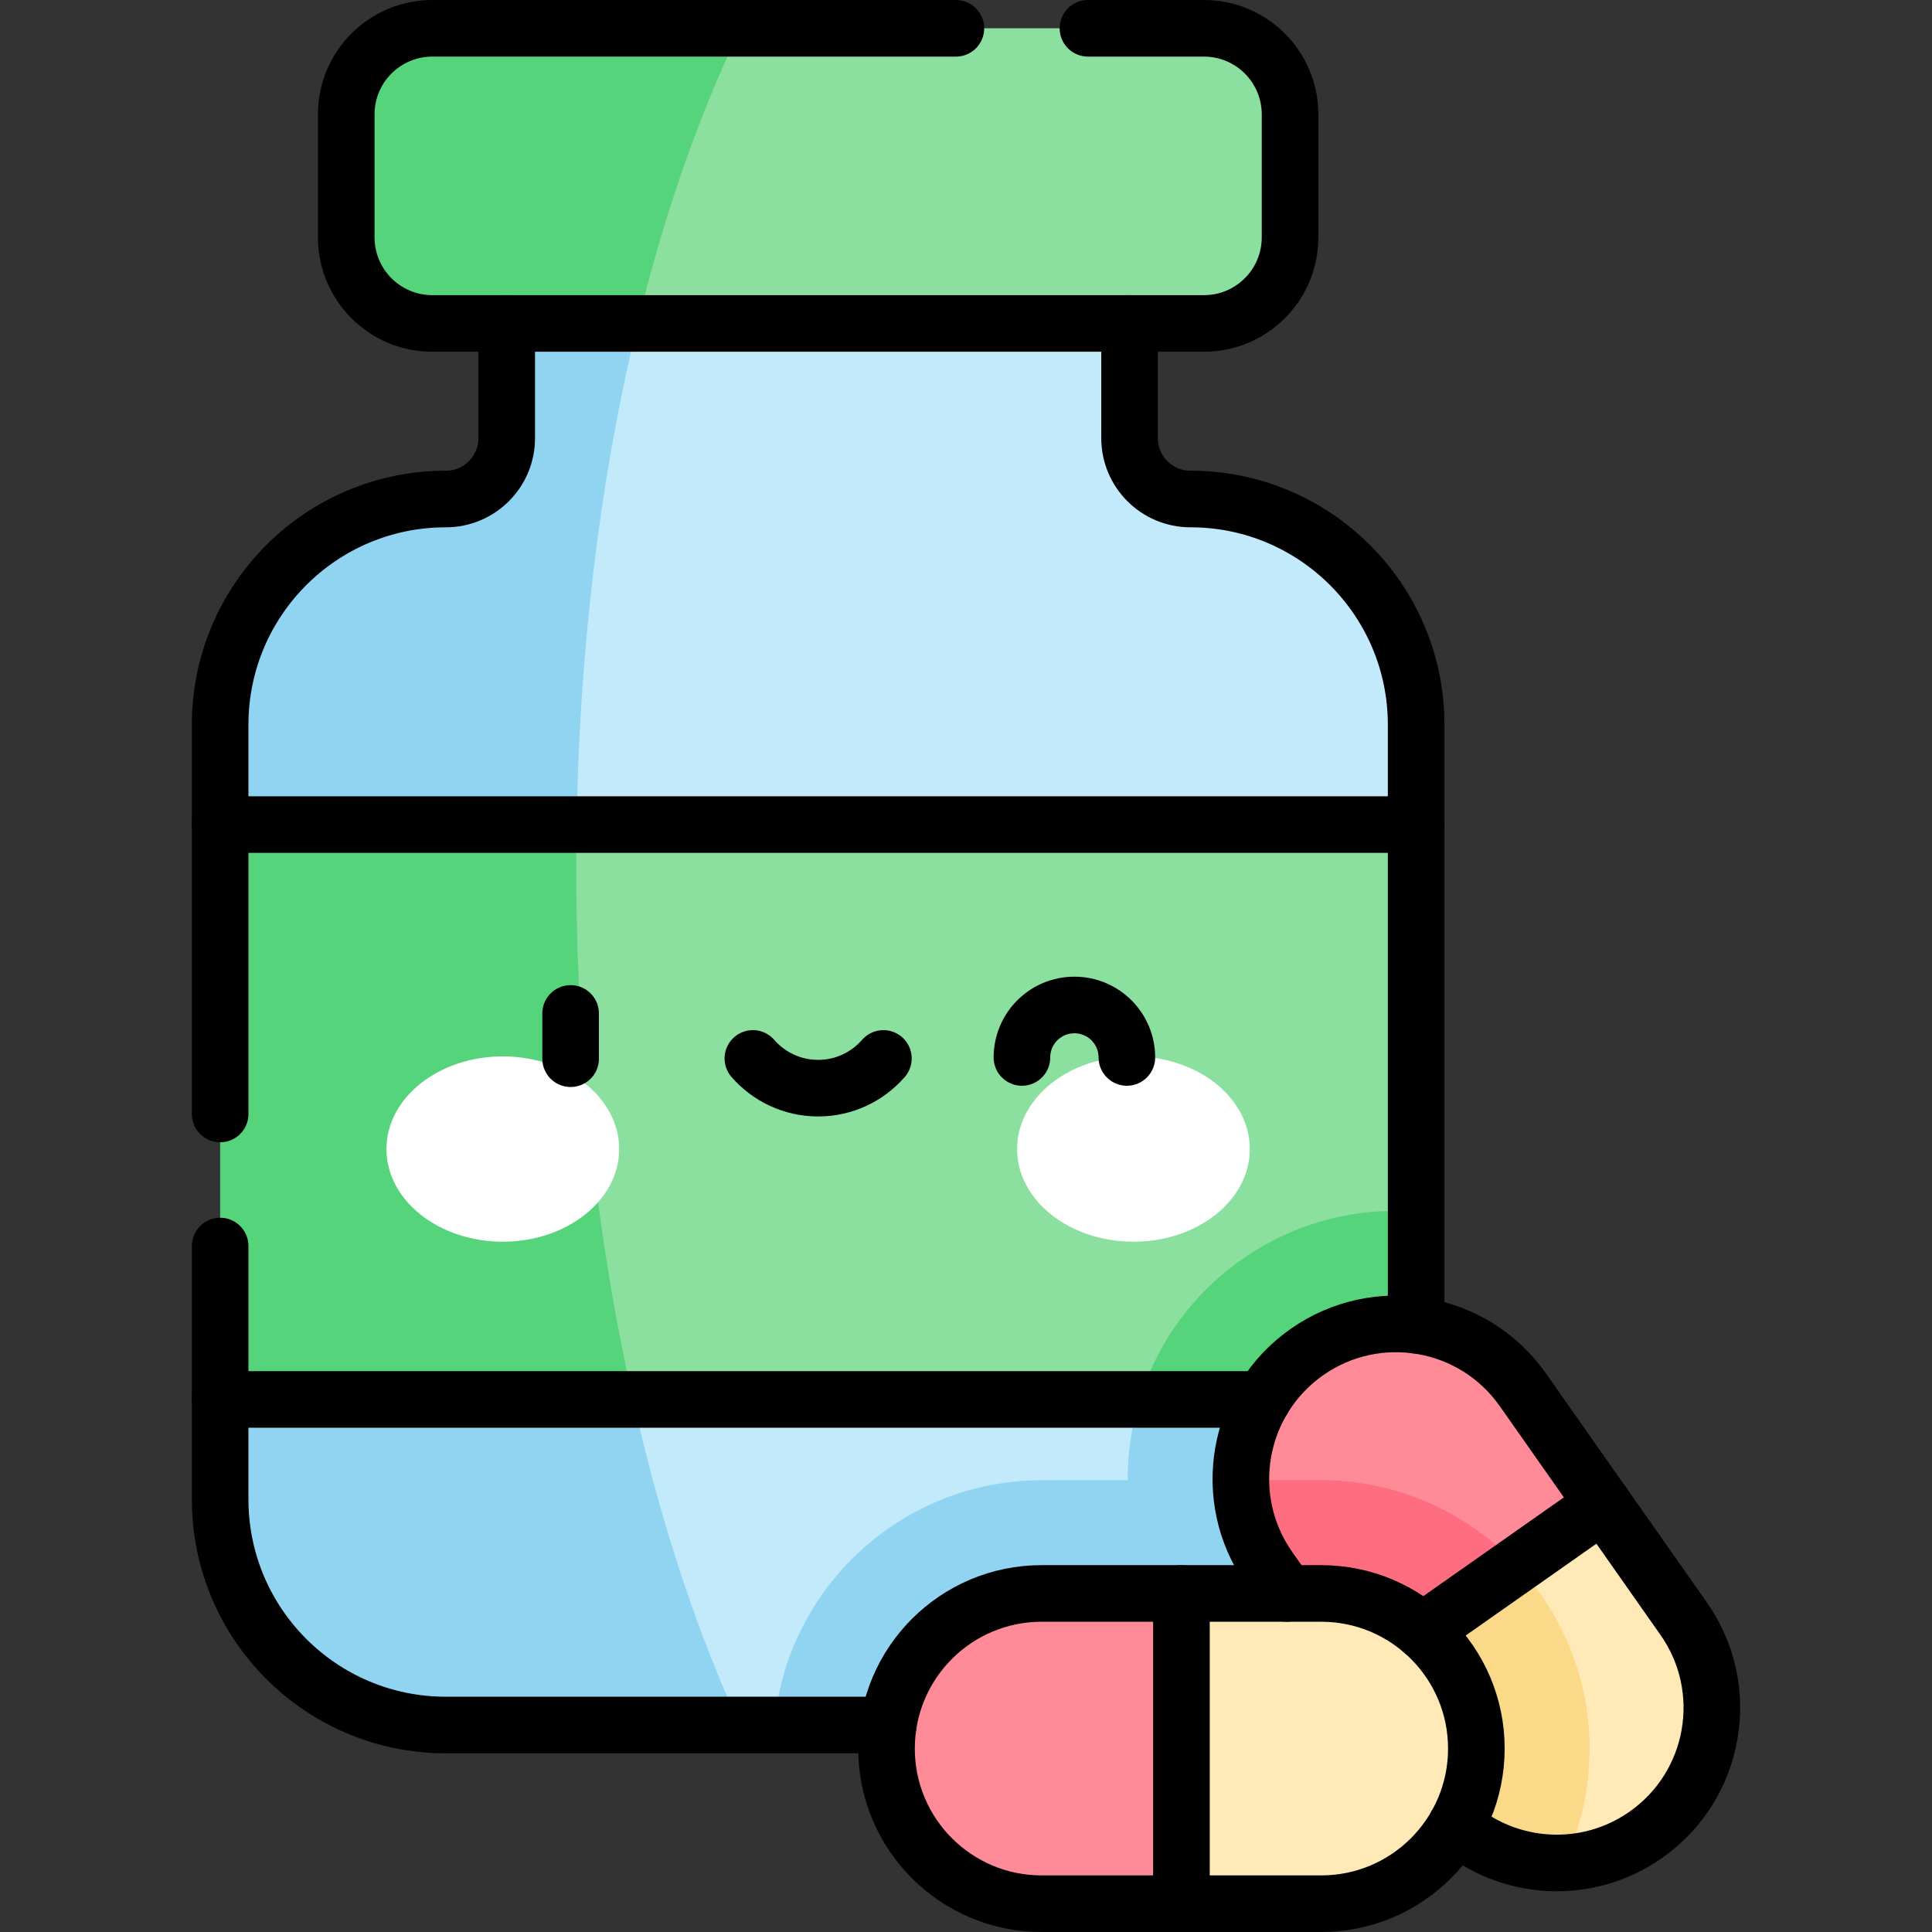
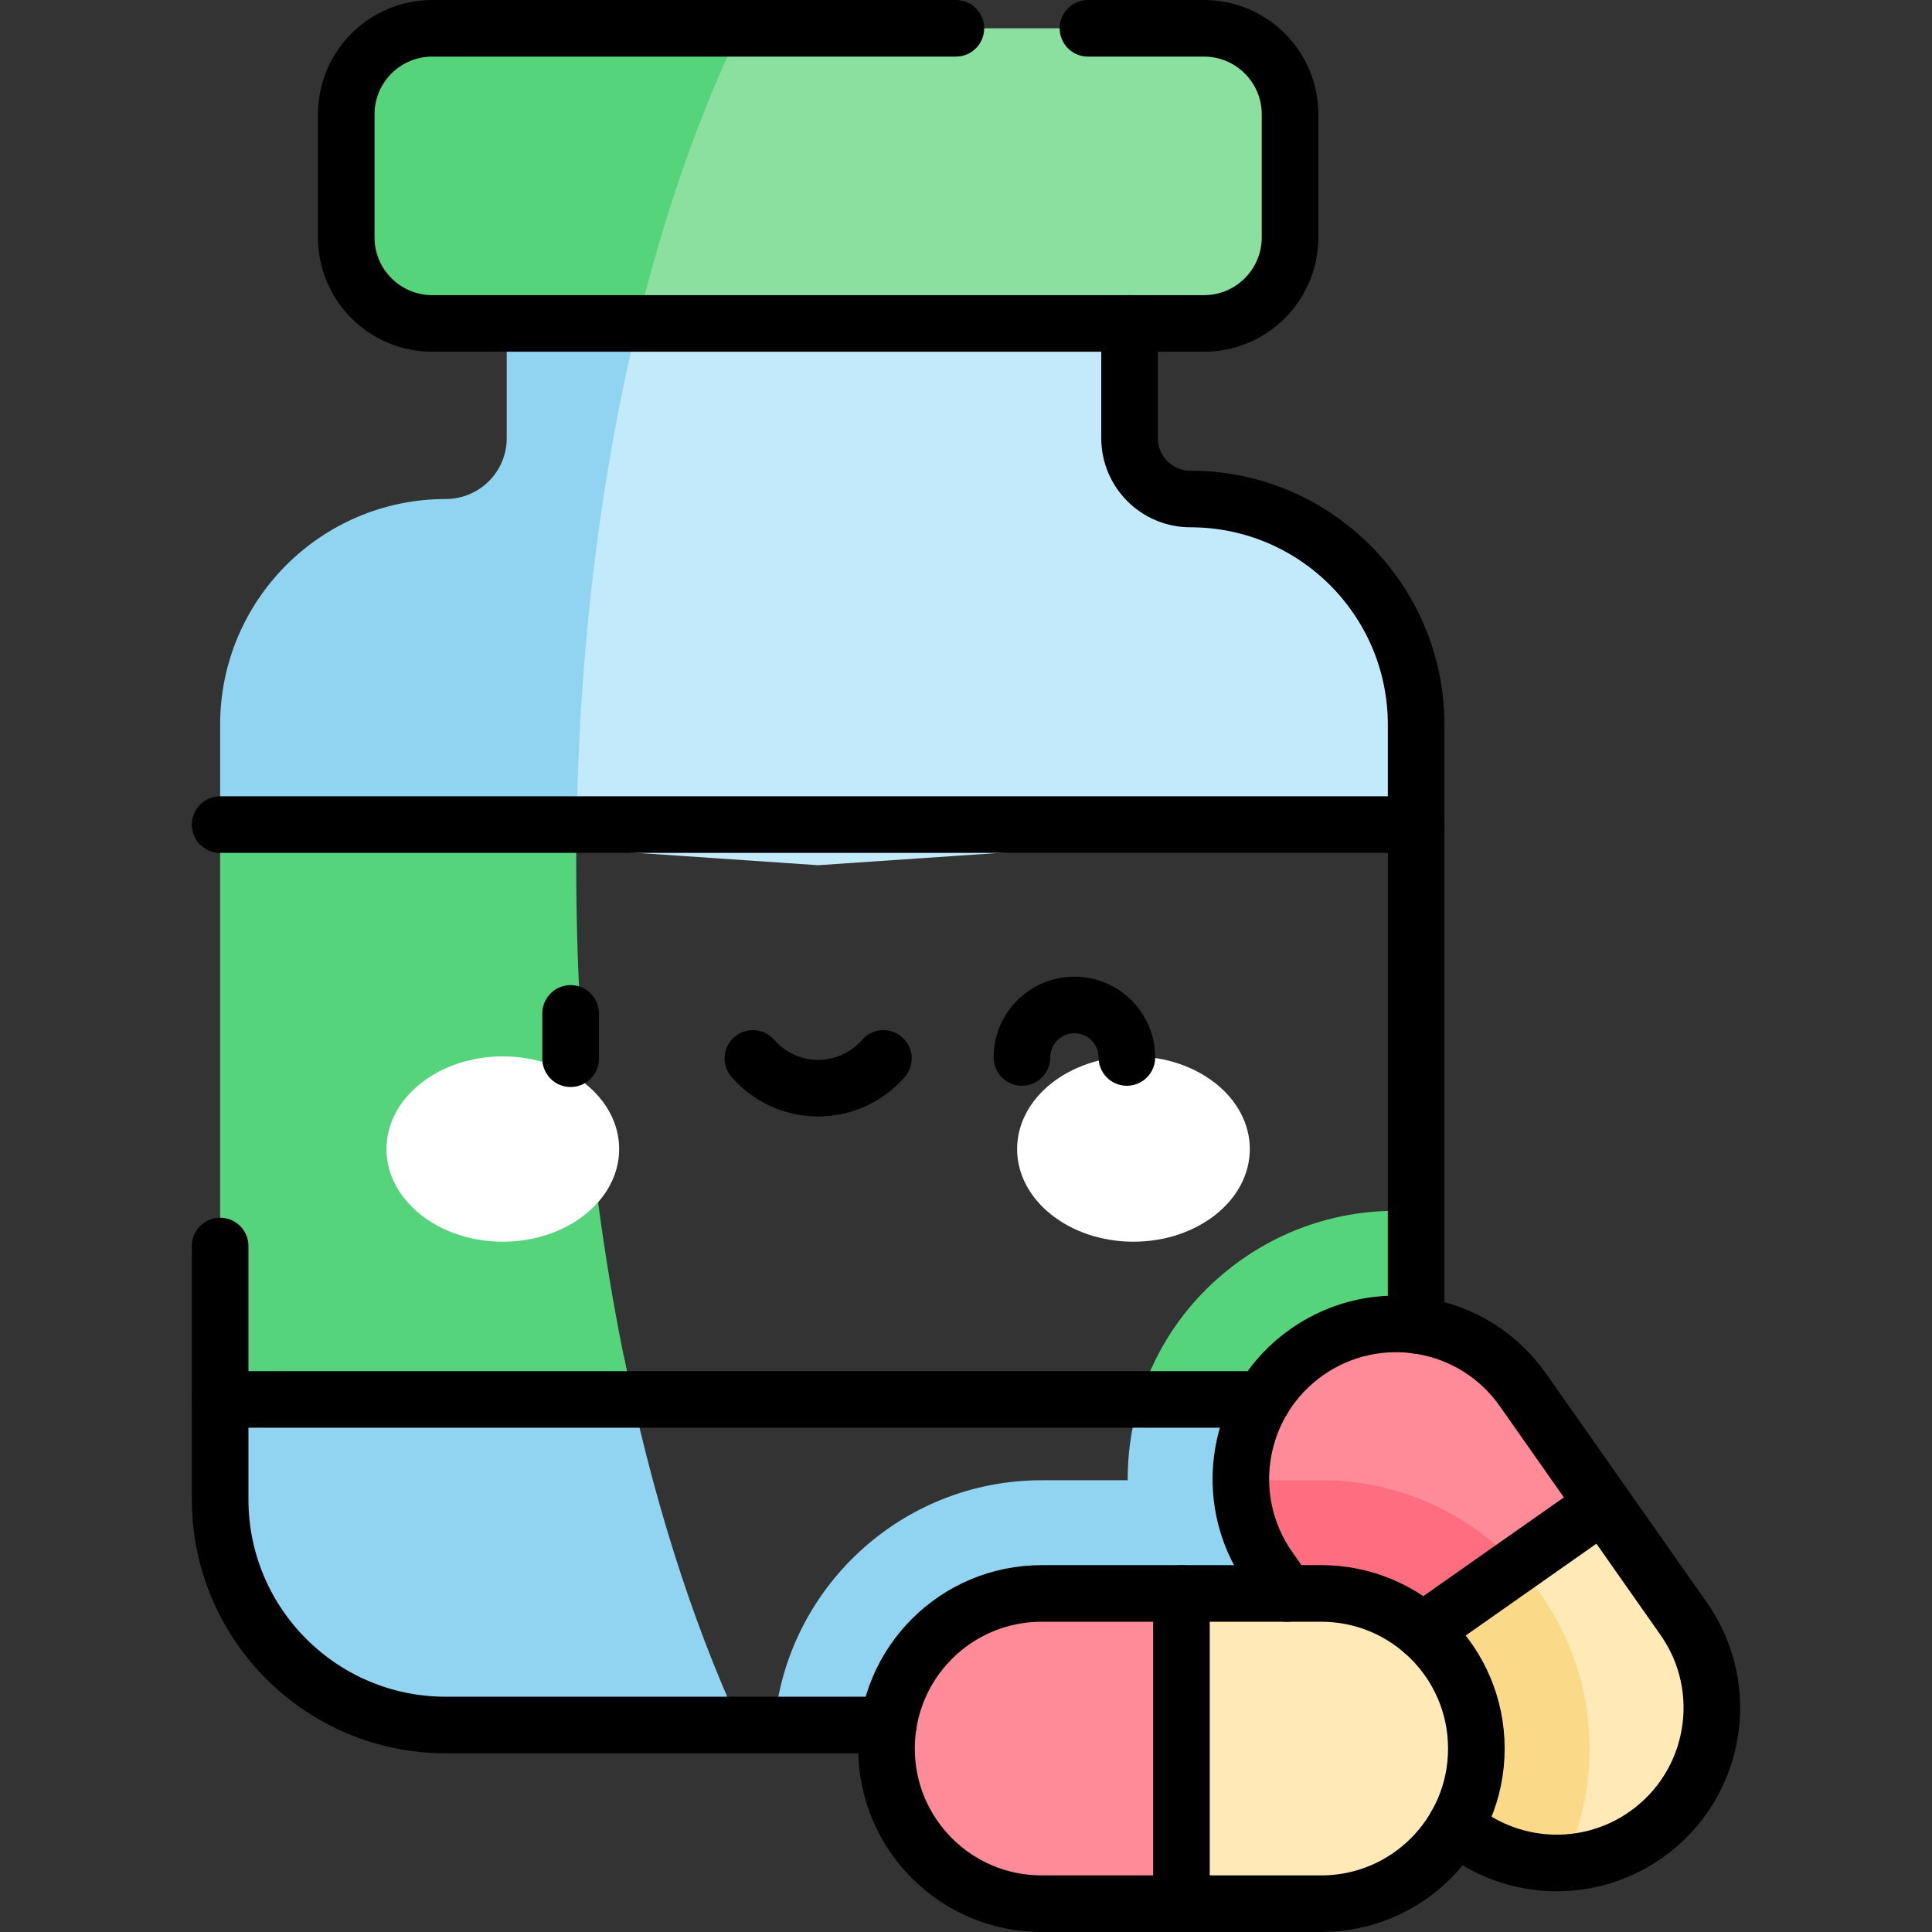
<svg xmlns="http://www.w3.org/2000/svg" id="Capa_1" x="0px" y="0px" viewBox="0 0 512 512" style="enable-background:new 0 0 512 512;" xml:space="preserve" width="512" height="512">
  <rect x="0" y="0" width="512" height="512" fill="#333333" stroke="none" />
  <g>
    <g>
      <path style="fill:#C2EAFB;" d="M375.288,192.05v26.47l-158.47,10.77l-64.09-4.36c-7.082-53.993,1.759-116.485,19.67-152.43h126.94&#10;&#09;&#09;&#09;v43.61c0,8.91,7.23,16.13,16.14,16.13C348.508,132.24,375.288,159.02,375.288,192.05z" />
      <path style="fill:#91D4F2;" d="M172.398,72.5c-12.87,46.97-19.31,99.61-19.67,152.43l-94.39-6.41v-26.47&#10;&#09;&#09;&#09;c0-16.51,6.7-31.47,17.52-42.29s25.78-17.52,42.29-17.52c8.91,0,16.14-7.22,16.14-16.13V72.5H172.398z" />
-       <path style="fill:#C2EAFB;" d="M304.798,363.41c-0.752,5.34-2.369,13.287-3.359,18.977c-0.74,4.19-1.07,8.39-1.06,12.56&#10;&#09;&#09;&#09;l-23.757-0.421c-37.11,0-63.24,26.825-71.414,62.624h-9.15c-20.74-29.505-29.582-62.924-30.73-97.6l51.49-5.45L304.798,363.41z" />
      <path style="fill:#91D4F2;" d="M196.058,457.15h-77.91c-33.03,0-59.81-26.78-59.81-59.81v-26.47l106.99-11.32&#10;&#09;&#09;&#09;C172.558,395.2,182.848,428.43,196.058,457.15z" />
      <path style="fill:#91D4F2;" d="M375.288,370.87v26.47c0,33.03-26.78,59.81-59.81,59.81h-110.27c3.16-36.3,33.72-64.87,70.83-64.87&#10;&#09;&#09;&#09;h22.81c-0.01-4.17,0.32-8.37,1.06-12.56c0.99-5.69,2.64-11.15,4.89-16.31L375.288,370.87z" />
      <path style="fill:#8CE09F;" d="M341.868,30.31V62.9c0,12.6-10.21,22.82-22.81,22.82h-150.08c0-28.676,12.334-60.147,27.3-78.22&#10;&#09;&#09;&#09;h122.78C331.658,7.5,341.868,17.71,341.868,30.31z" />
      <path style="fill:#55D47B;" d="M196.278,7.5c-11.36,23.55-20.44,49.99-27.3,78.22h-54.41c-12.6,0-22.81-10.22-22.81-22.82V30.31&#10;&#09;&#09;&#09;c0-12.6,10.21-22.81,22.81-22.81H196.278z" />
-       <path style="fill:#8CE09F;" d="M375.288,218.52v102.57c-20.206,1.341-30.417,5.001-44.417,14.841&#10;&#09;&#09;&#09;c-13.04,9.15-21.572,20.343-28.843,34.939h-134.28c-17.397-45.929-24.95-108.52-14.95-152.35H375.288z" />
      <path style="fill:#55D47B;" d="M167.748,370.87H58.338V218.52h94.46C151.958,270.66,157.048,323.2,167.748,370.87z" />
      <path style="fill:#55D47B;" d="M375.288,321.09v49.78h-73.26c4.62-14.98,14.01-27.94,27.05-37.09&#10;&#09;&#09;&#09;C343.078,323.94,359.428,319.88,375.288,321.09z" />
      <path style="fill:#FF8A98;" d="M424.888,398.65l-19.58,19.92c-17.764-14.949-32.969-24.221-55.209-24.221l-21.251-2.069&#10;&#09;&#09;&#09;c-0.1-13.04,6-25.9,17.47-33.96c7.19-5.05,15.43-7.47,23.6-7.47c12.93,0,25.67,6.09,33.67,17.48L424.888,398.65z" />
      <path style="fill:#FF6E80;" d="M405.308,418.57l-9.25,9.41l-38.45,17.93l-21.3-30.32c-4.99-7.1-7.41-15.24-7.46-23.31h21.29&#10;&#09;&#09;&#09;C372.378,392.28,392.258,402.54,405.308,418.57z" />
      <path style="fill:#FFEAB7;" d="M436.178,486.23c-6.62,4.65-14.12,7.08-21.65,7.43c2.211-10.345,4.031-19.63,4.031-30.27&#10;&#09;&#09;&#09;c0-18.8-7.521-35.647-16.591-48.64l22.92-16.1l21.3,30.31C459.238,447.54,454.758,473.18,436.178,486.23z" />
      <path style="fill:#FAD989;" d="M421.248,463.39c0,10.64-2.32,20.92-6.72,30.27c-0.65,0.03-1.3,0.05-1.95,0.05&#10;&#09;&#09;&#09;c-12.93,0-25.67-6.09-33.67-17.48l-21.3-30.32l44.36-31.16C413.918,427.48,421.248,444.59,421.248,463.39z" />
      <path style="fill:#FF8A98;" d="M313.088,422.28l7.294,41.11l-7.294,41.11h-37.05c-22.7,0-41.11-18.41-41.11-41.11&#10;&#09;&#09;&#09;c0-11.35,4.6-21.63,12.04-29.07c7.44-7.44,17.72-12.04,29.07-12.04H313.088z" />
      <path style="fill:#FFEAB7;" d="M391.248,463.39c0,11.35-4.6,21.63-12.04,29.07s-17.72,12.04-29.07,12.04h-37.05v-82.22h37.05&#10;&#09;&#09;&#09;C372.838,422.28,391.248,440.69,391.248,463.39z" />
      <ellipse style="fill:#FFFFFF;" cx="133.249" cy="304.508" rx="30.834" ry="24.555" />
      <ellipse style="fill:#FFFFFF;" cx="300.379" cy="304.508" rx="30.834" ry="24.555" />
    </g>
    <g>
      <path style="fill:none;stroke:#000000;stroke-width:15;stroke-linecap:round;stroke-linejoin:round;stroke-miterlimit:10;" d="&#10;&#09;&#09;&#09;M385.804,483.828c13.927,11.942,34.672,13.436,50.373,2.406c18.579-13.051,23.06-38.692,10.009-57.271l-42.592-60.631&#10;&#09;&#09;&#09;c-13.051-18.579-38.692-23.06-57.271-10.009c-18.579,13.051-23.06,38.692-10.009,57.271l4.696,6.685" />
      <path style="fill:none;stroke:#000000;stroke-width:15;stroke-linecap:round;stroke-linejoin:round;stroke-miterlimit:10;" d="&#10;&#09;&#09;&#09;M58.34,330.214v67.122c0,33.034,26.779,59.813,59.813,59.813h117.252" />
-       <path style="fill:none;stroke:#000000;stroke-width:15;stroke-linecap:round;stroke-linejoin:round;stroke-miterlimit:10;" d="&#10;&#09;&#09;&#09;M134.287,85.716v30.391c0,8.911-7.223,16.134-16.134,16.134c-33.034,0-59.813,26.779-59.813,59.813v103.161" />
      <line style="fill:none;stroke:#000000;stroke-width:15;stroke-linecap:round;stroke-linejoin:round;stroke-miterlimit:10;" x1="58.34" y1="370.866" x2="334.673" y2="370.866" />
      <line style="fill:none;stroke:#000000;stroke-width:15;stroke-linecap:round;stroke-linejoin:round;stroke-miterlimit:10;" x1="375.291" y1="218.524" x2="58.34" y2="218.524" />
      <path style="fill:none;stroke:#000000;stroke-width:15;stroke-linecap:round;stroke-linejoin:round;stroke-miterlimit:10;" d="&#10;&#09;&#09;&#09;M350.14,504.5h-74.096c-22.705,0-41.11-18.406-41.11-41.11c0-22.705,18.406-41.11,41.11-41.11h74.096&#10;&#09;&#09;&#09;c22.705,0,41.11,18.406,41.11,41.11C391.25,486.094,372.844,504.5,350.14,504.5z" />
      <line style="fill:none;stroke:#000000;stroke-width:15;stroke-linecap:round;stroke-linejoin:round;stroke-miterlimit:10;" x1="313.092" y1="422.279" x2="313.092" y2="504.5" />
      <line style="fill:none;stroke:#000000;stroke-width:15;stroke-linecap:round;stroke-linejoin:round;stroke-miterlimit:10;" x1="151.22" y1="268.568" x2="151.22" y2="280.568" />
      <path style="fill:none;stroke:#000000;stroke-width:15;stroke-linecap:round;stroke-linejoin:round;stroke-miterlimit:10;" d="&#10;&#09;&#09;&#09;M199.522,280.495c4.205,4.825,10.391,7.879,17.294,7.879c6.903,0,13.089-3.053,17.294-7.879" />
      <path style="fill:none;stroke:#000000;stroke-width:15;stroke-linecap:round;stroke-linejoin:round;stroke-miterlimit:10;" d="&#10;&#09;&#09;&#09;M270.821,280.234c0-7.68,6.226-13.906,13.906-13.906c7.68,0,13.906,6.226,13.906,13.906" />
      <path style="fill:none;stroke:#000000;stroke-width:15;stroke-linecap:round;stroke-linejoin:round;stroke-miterlimit:10;" d="&#10;&#09;&#09;&#09;M253.321,7.5H114.569c-12.599,0-22.812,10.213-22.812,22.812v32.592c0,12.599,10.213,22.812,22.812,22.812h204.494&#10;&#09;&#09;&#09;c12.599,0,22.812-10.213,22.812-22.812V30.312c0-12.599-10.213-22.812-22.812-22.812h-30.741" />
      <path style="fill:none;stroke:#000000;stroke-width:15;stroke-linecap:round;stroke-linejoin:round;stroke-miterlimit:10;" d="&#10;&#09;&#09;&#09;M375.291,351.206V192.053c0-33.034-26.779-59.813-59.813-59.813c-8.911,0-16.134-7.223-16.134-16.134V85.716" />
      <line style="fill:none;stroke:#000000;stroke-width:15;stroke-linecap:round;stroke-linejoin:round;stroke-miterlimit:10;" x1="424.89" y1="398.648" x2="377.005" y2="432.286" />
    </g>
  </g>
</svg>